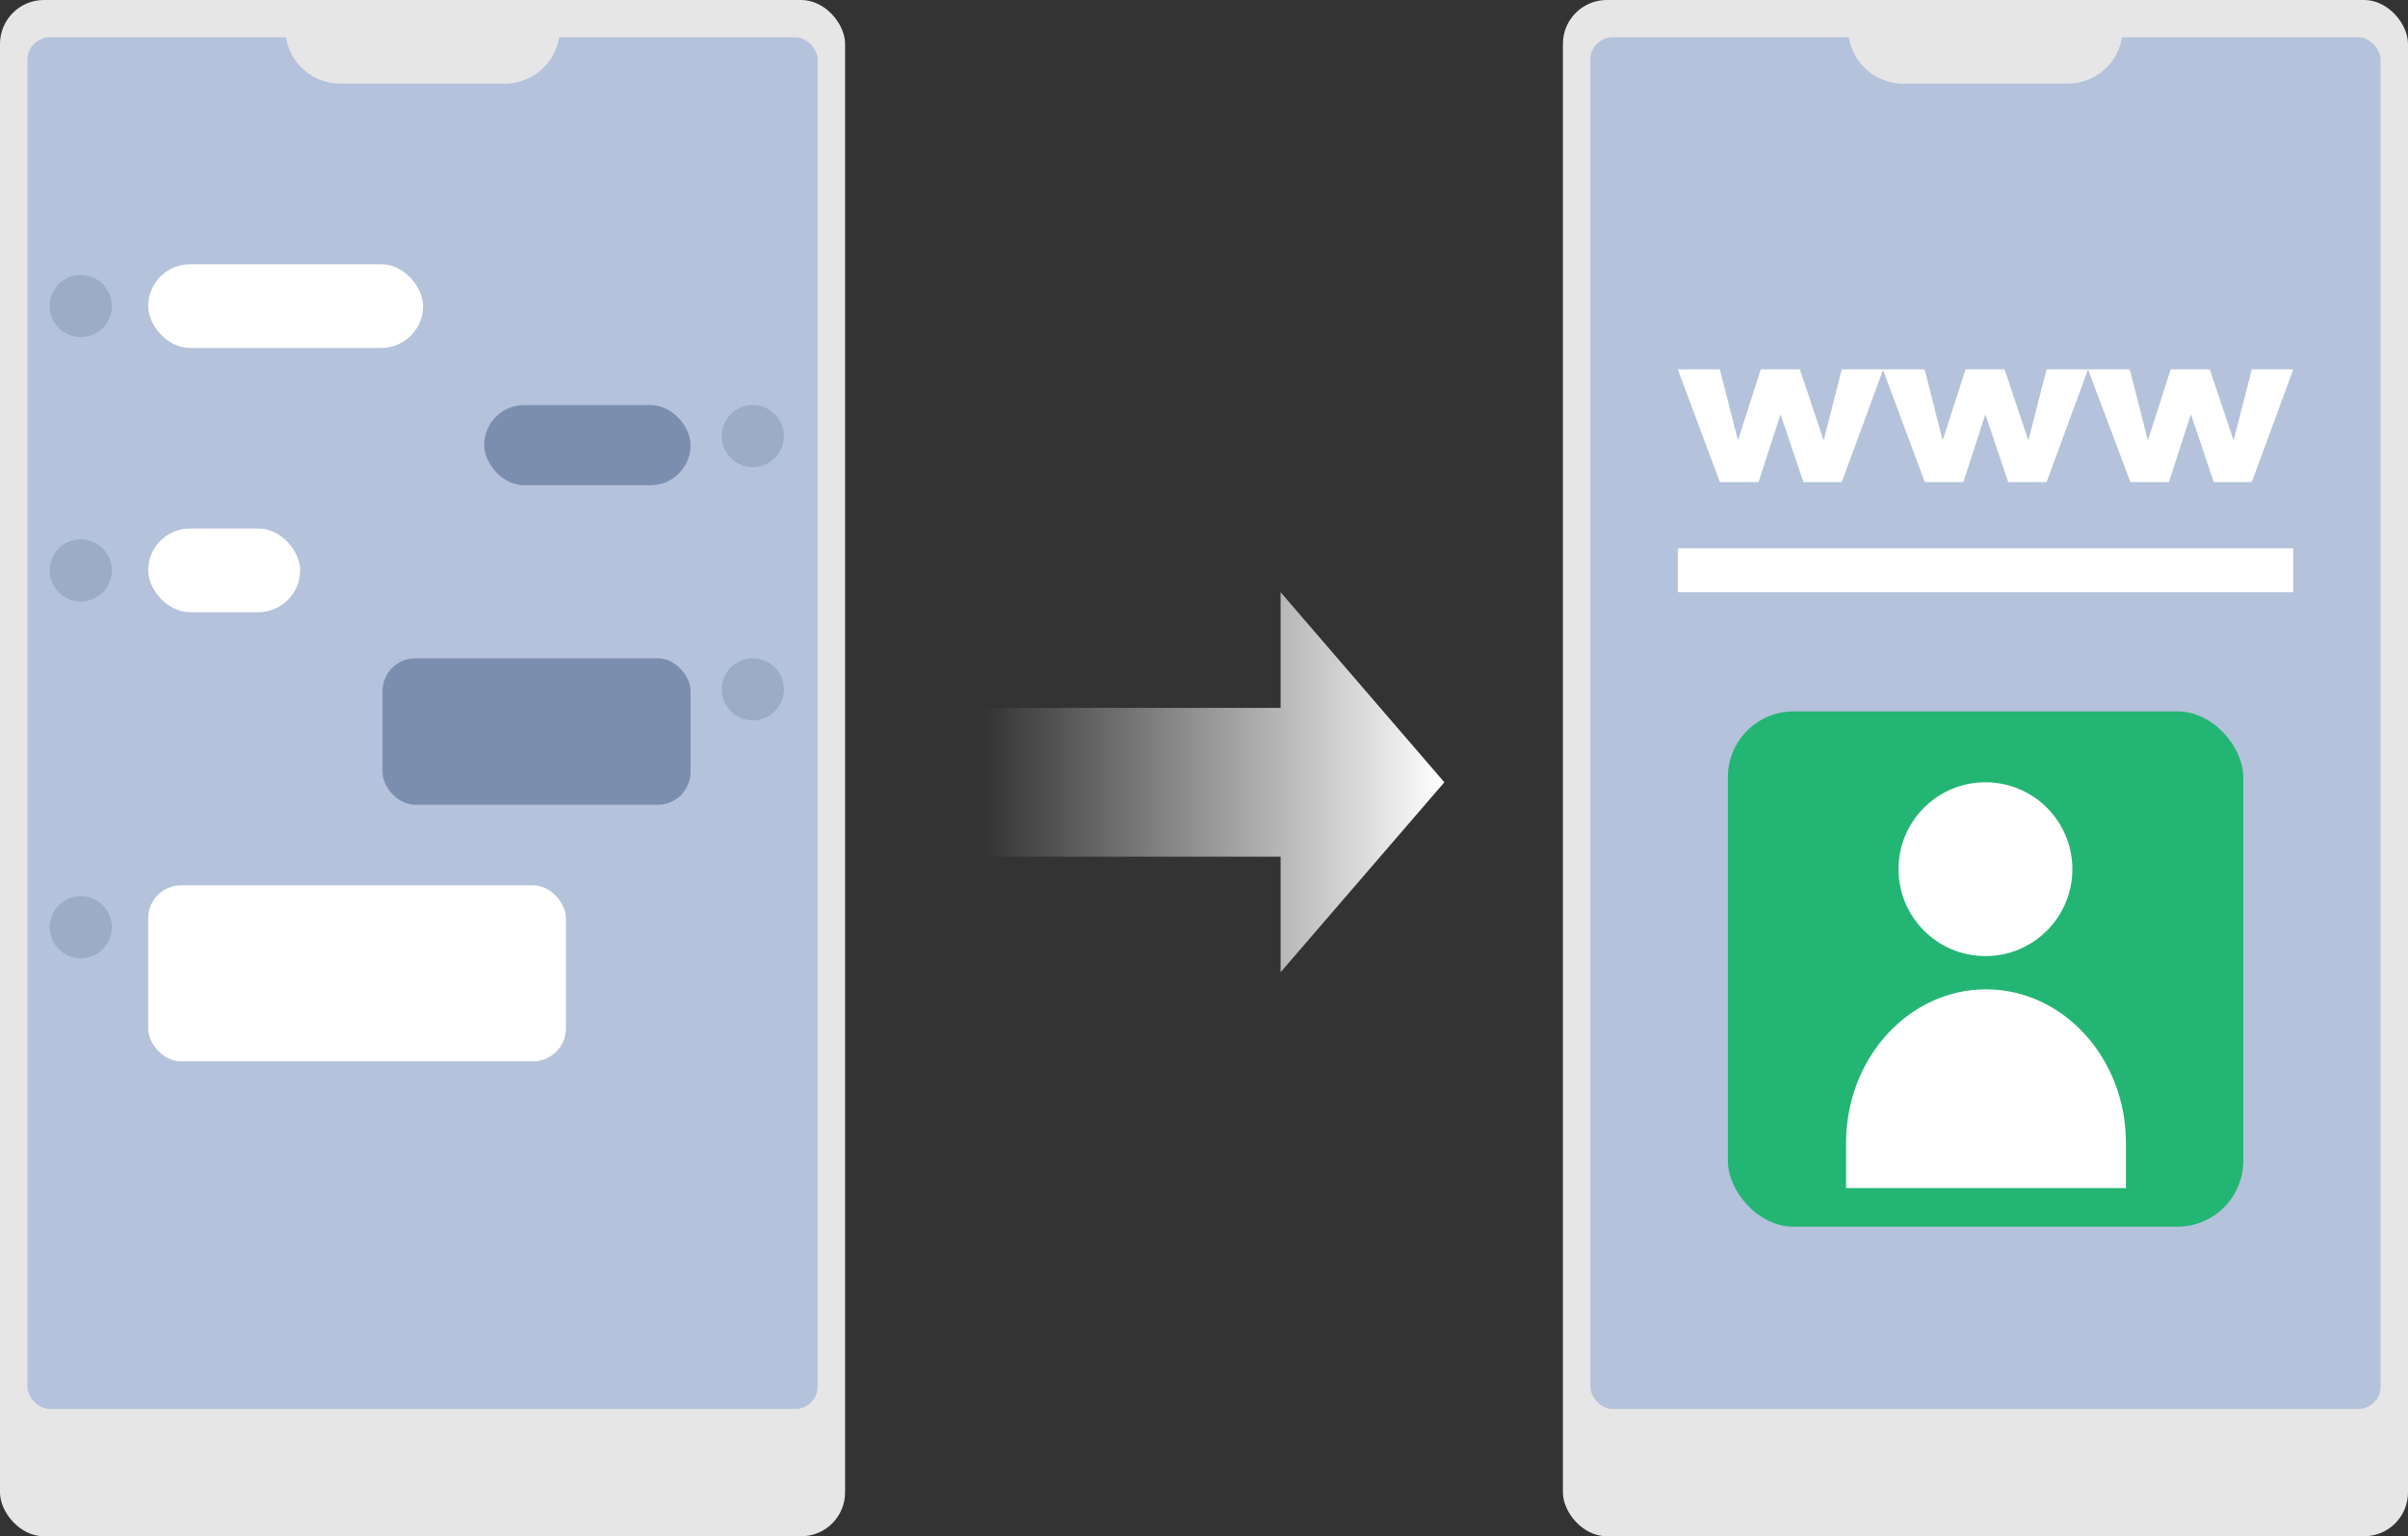
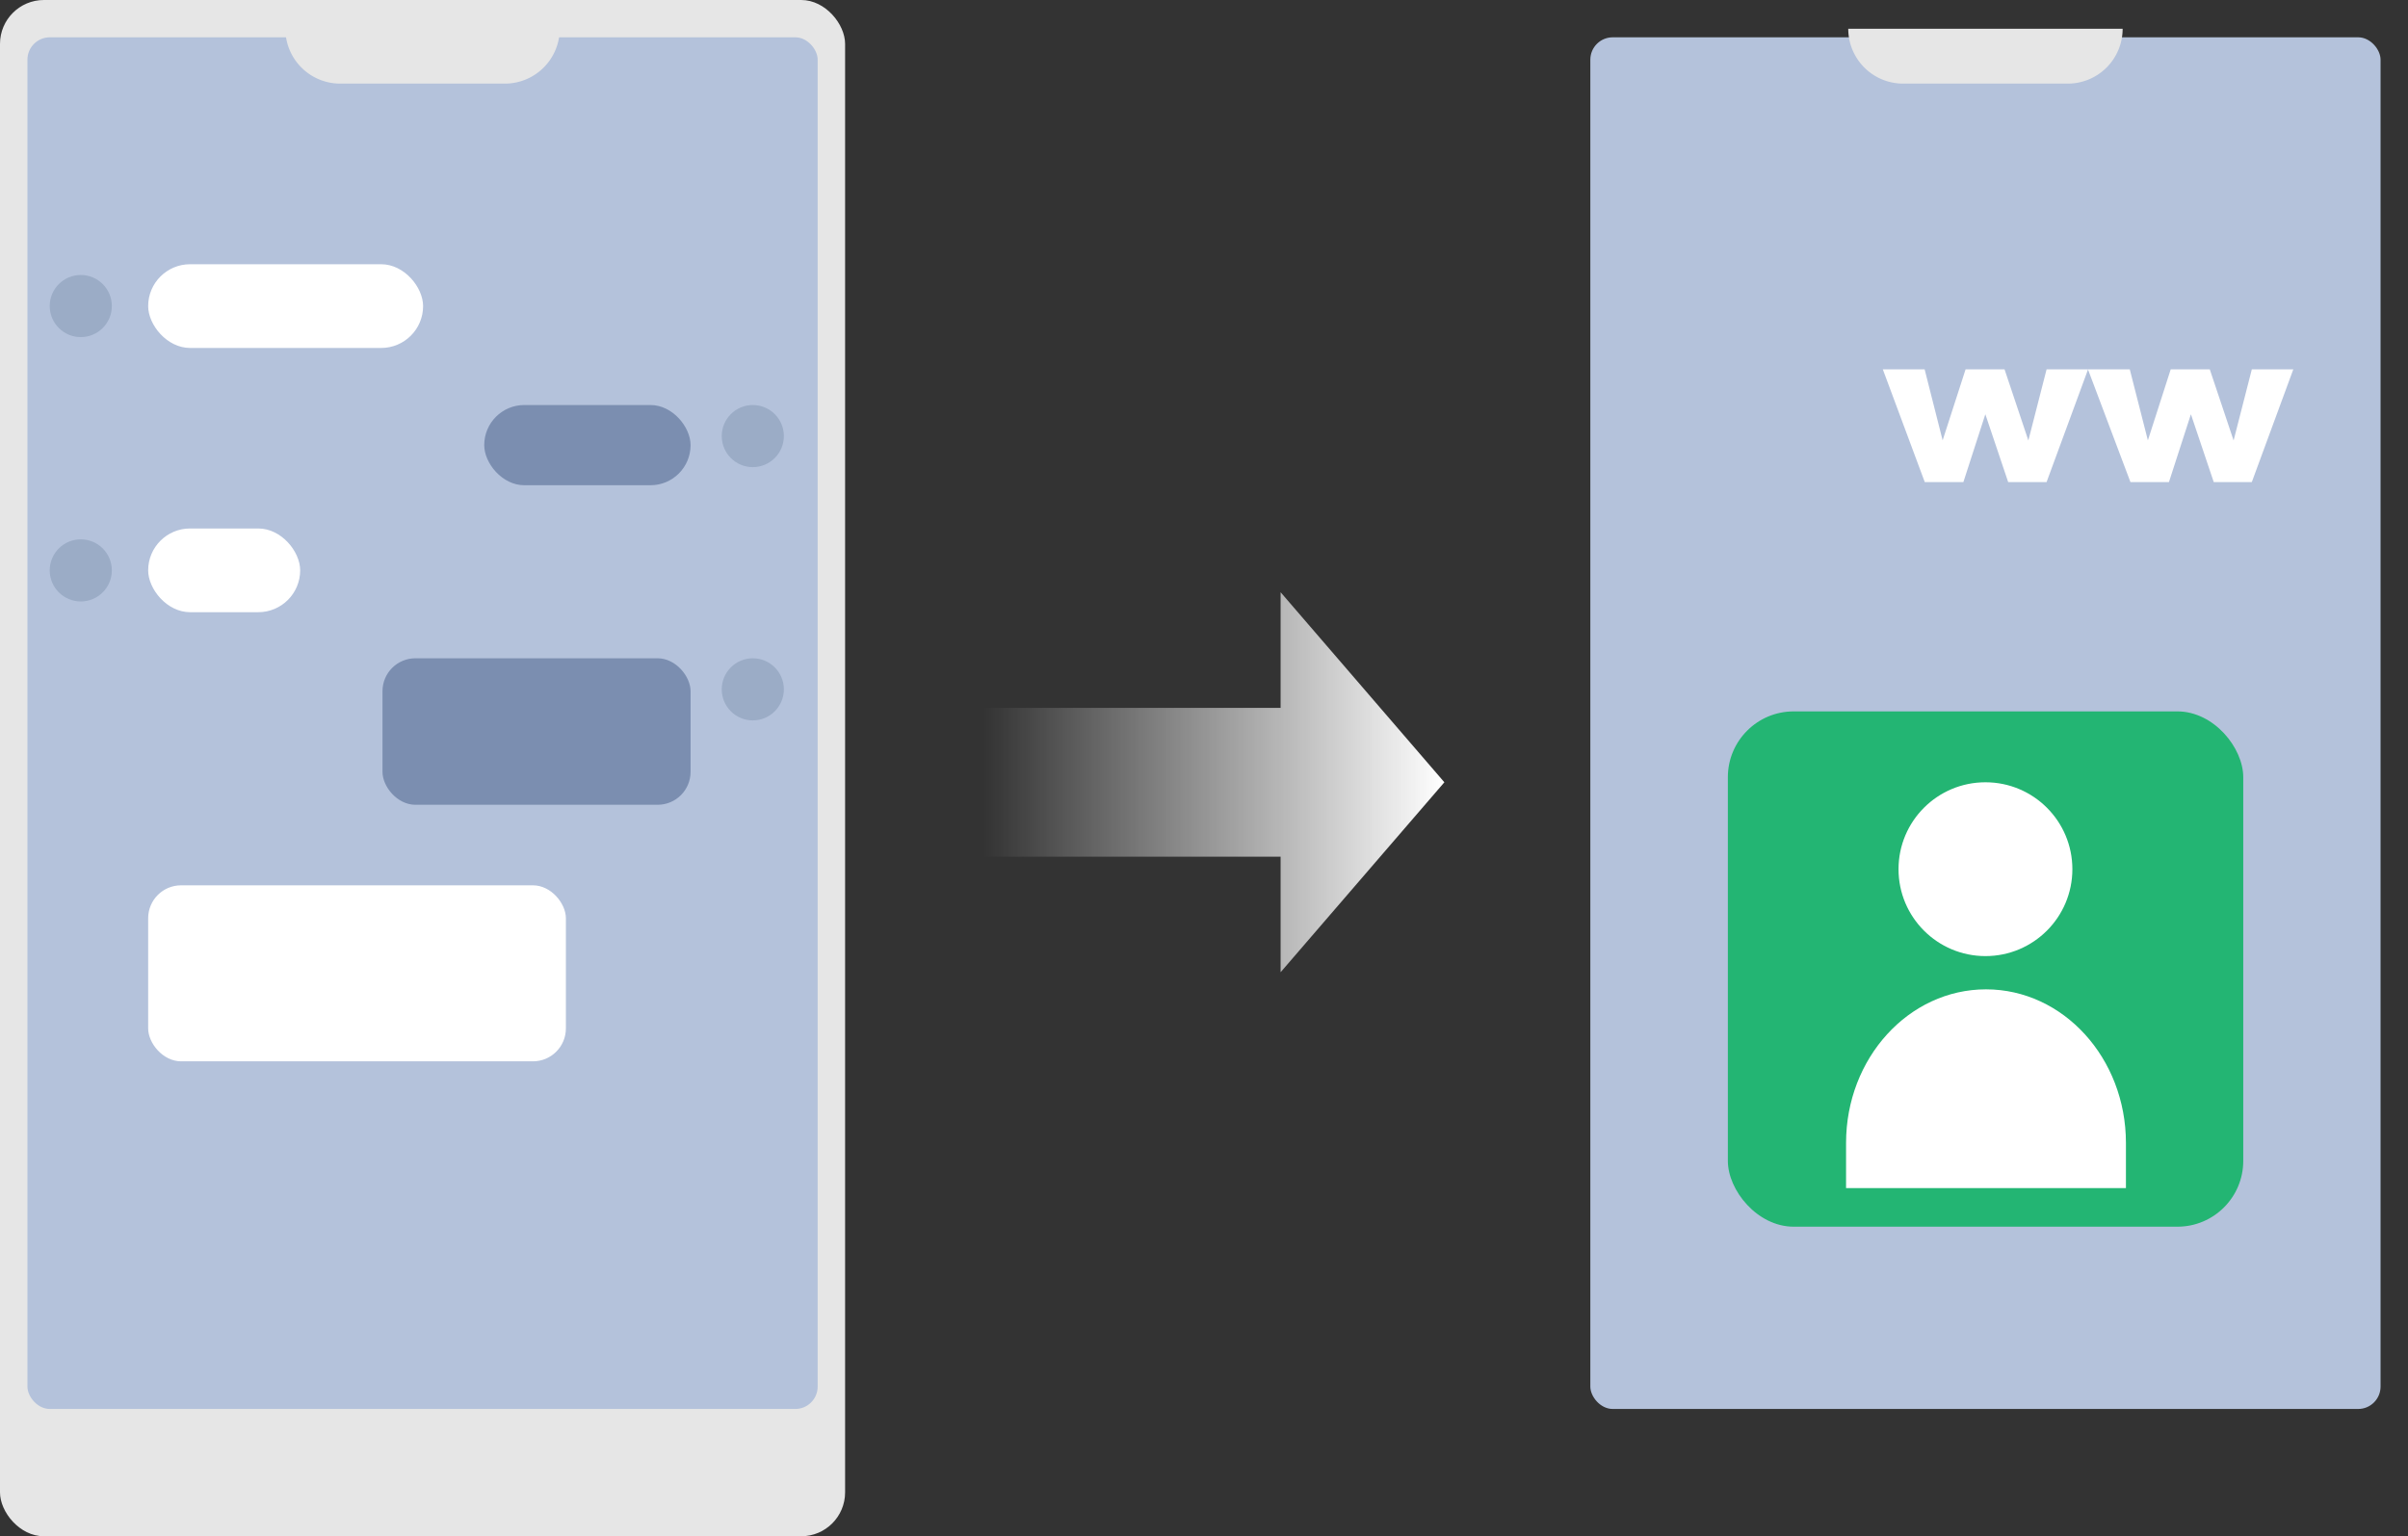
<svg xmlns="http://www.w3.org/2000/svg" height="140" viewBox="0 0 219.4 140" width="219.4">
  <rect x="0" y="0" width="219.4" height="140" fill="#333333" stroke="none" />
  <linearGradient id="a" gradientUnits="userSpaceOnUse" x1="89.59" x2="131.6" y1="71.29" y2="71.29">
    <stop offset="0" stop-color="#fff" stop-opacity="0" />
    <stop offset="1" stop-color="#fff" />
  </linearGradient>
  <rect fill="#e6e6e6" height="140" rx="4" width="77" />
  <rect fill="#b4c2db" height="125" rx="2.04" width="72" x="2.5" y="3.4" />
  <path d="m26 2.62h25a0 0 0 0 1 0 0 5 5 0 0 1 -5 5h-15a5 5 0 0 1 -5-5 0 0 0 0 1 0 0z" fill="#e6e6e6" />
-   <rect fill="#e6e6e6" height="140" rx="4" width="77" x="142.4" />
  <rect fill="#b4c2db" height="125" rx="2.04" width="72" x="144.9" y="3.4" />
  <path d="m168.4 2.62h25a0 0 0 0 1 0 0 5 5 0 0 1 -5 5h-15a5 5 0 0 1 -5-5 0 0 0 0 1 0 0z" fill="#e6e6e6" />
  <g fill="#fff">
-     <path d="m153.17 33.66h3.83l1.65 6.47 2.08-6.47h3.56l2.17 6.48 1.65-6.48h3.78l-3.78 10.27h-3.5l-2.08-6.18-2 6.18h-3.53z" transform="translate(-.3)" />
    <path d="m171.85 33.66h3.81l1.64 6.47 2.09-6.47h3.55l2.17 6.48 1.66-6.48h3.78l-3.78 10.27h-3.5l-2.08-6.18-2 6.18h-3.52z" transform="translate(-.3)" />
    <path d="m190.54 33.66h3.81l1.65 6.47 2.08-6.47h3.56l2.17 6.48 1.66-6.48h3.78l-3.78 10.27h-3.47l-2.08-6.18-2 6.18h-3.51z" transform="translate(-.3)" />
-     <path d="m152.87 49.97h56.07v4h-56.07z" />
    <rect height="7.63" rx="3.82" width="25.05" x="13.5" y="24.08" />
    <rect height="7.63" rx="3.82" width="13.85" x="13.5" y="48.16" />
  </g>
  <rect fill="#7b8eb0" height="7.31" rx="3.65" width="18.8" x="44.12" y="36.91" />
  <rect fill="#7b8eb0" height="13.35" rx="3" width="28.07" x="34.85" y="59.99" />
  <circle cx="7.36" cy="27.89" fill="#9bacc6" r="2.83" />
  <circle cx="68.59" cy="39.74" fill="#9bacc6" r="2.83" />
  <circle cx="68.59" cy="62.82" fill="#9bacc6" r="2.83" />
  <circle cx="7.36" cy="51.98" fill="#9bacc6" r="2.83" />
  <rect fill="#fff" height="16.04" rx="3" width="38.06" x="13.5" y="80.68" />
-   <circle cx="7.36" cy="84.5" fill="#9bacc6" r="2.83" />
  <rect fill="#23b573" height="46.96" rx="6" width="46.96" x="157.43" y="64.83" />
  <circle cx="180.9" cy="79.21" fill="#fff" r="7.92" />
  <path d="m194 108.27v-4.11c0-7.73-5.71-14-12.75-14s-12.75 6.27-12.75 14v4.11z" fill="#fff" transform="translate(-.3)" />
  <path d="m131.6 71.29-14.92-17.32v10.54h-27.09v13.56h27.09v10.53z" fill="url(#a)" />
</svg>